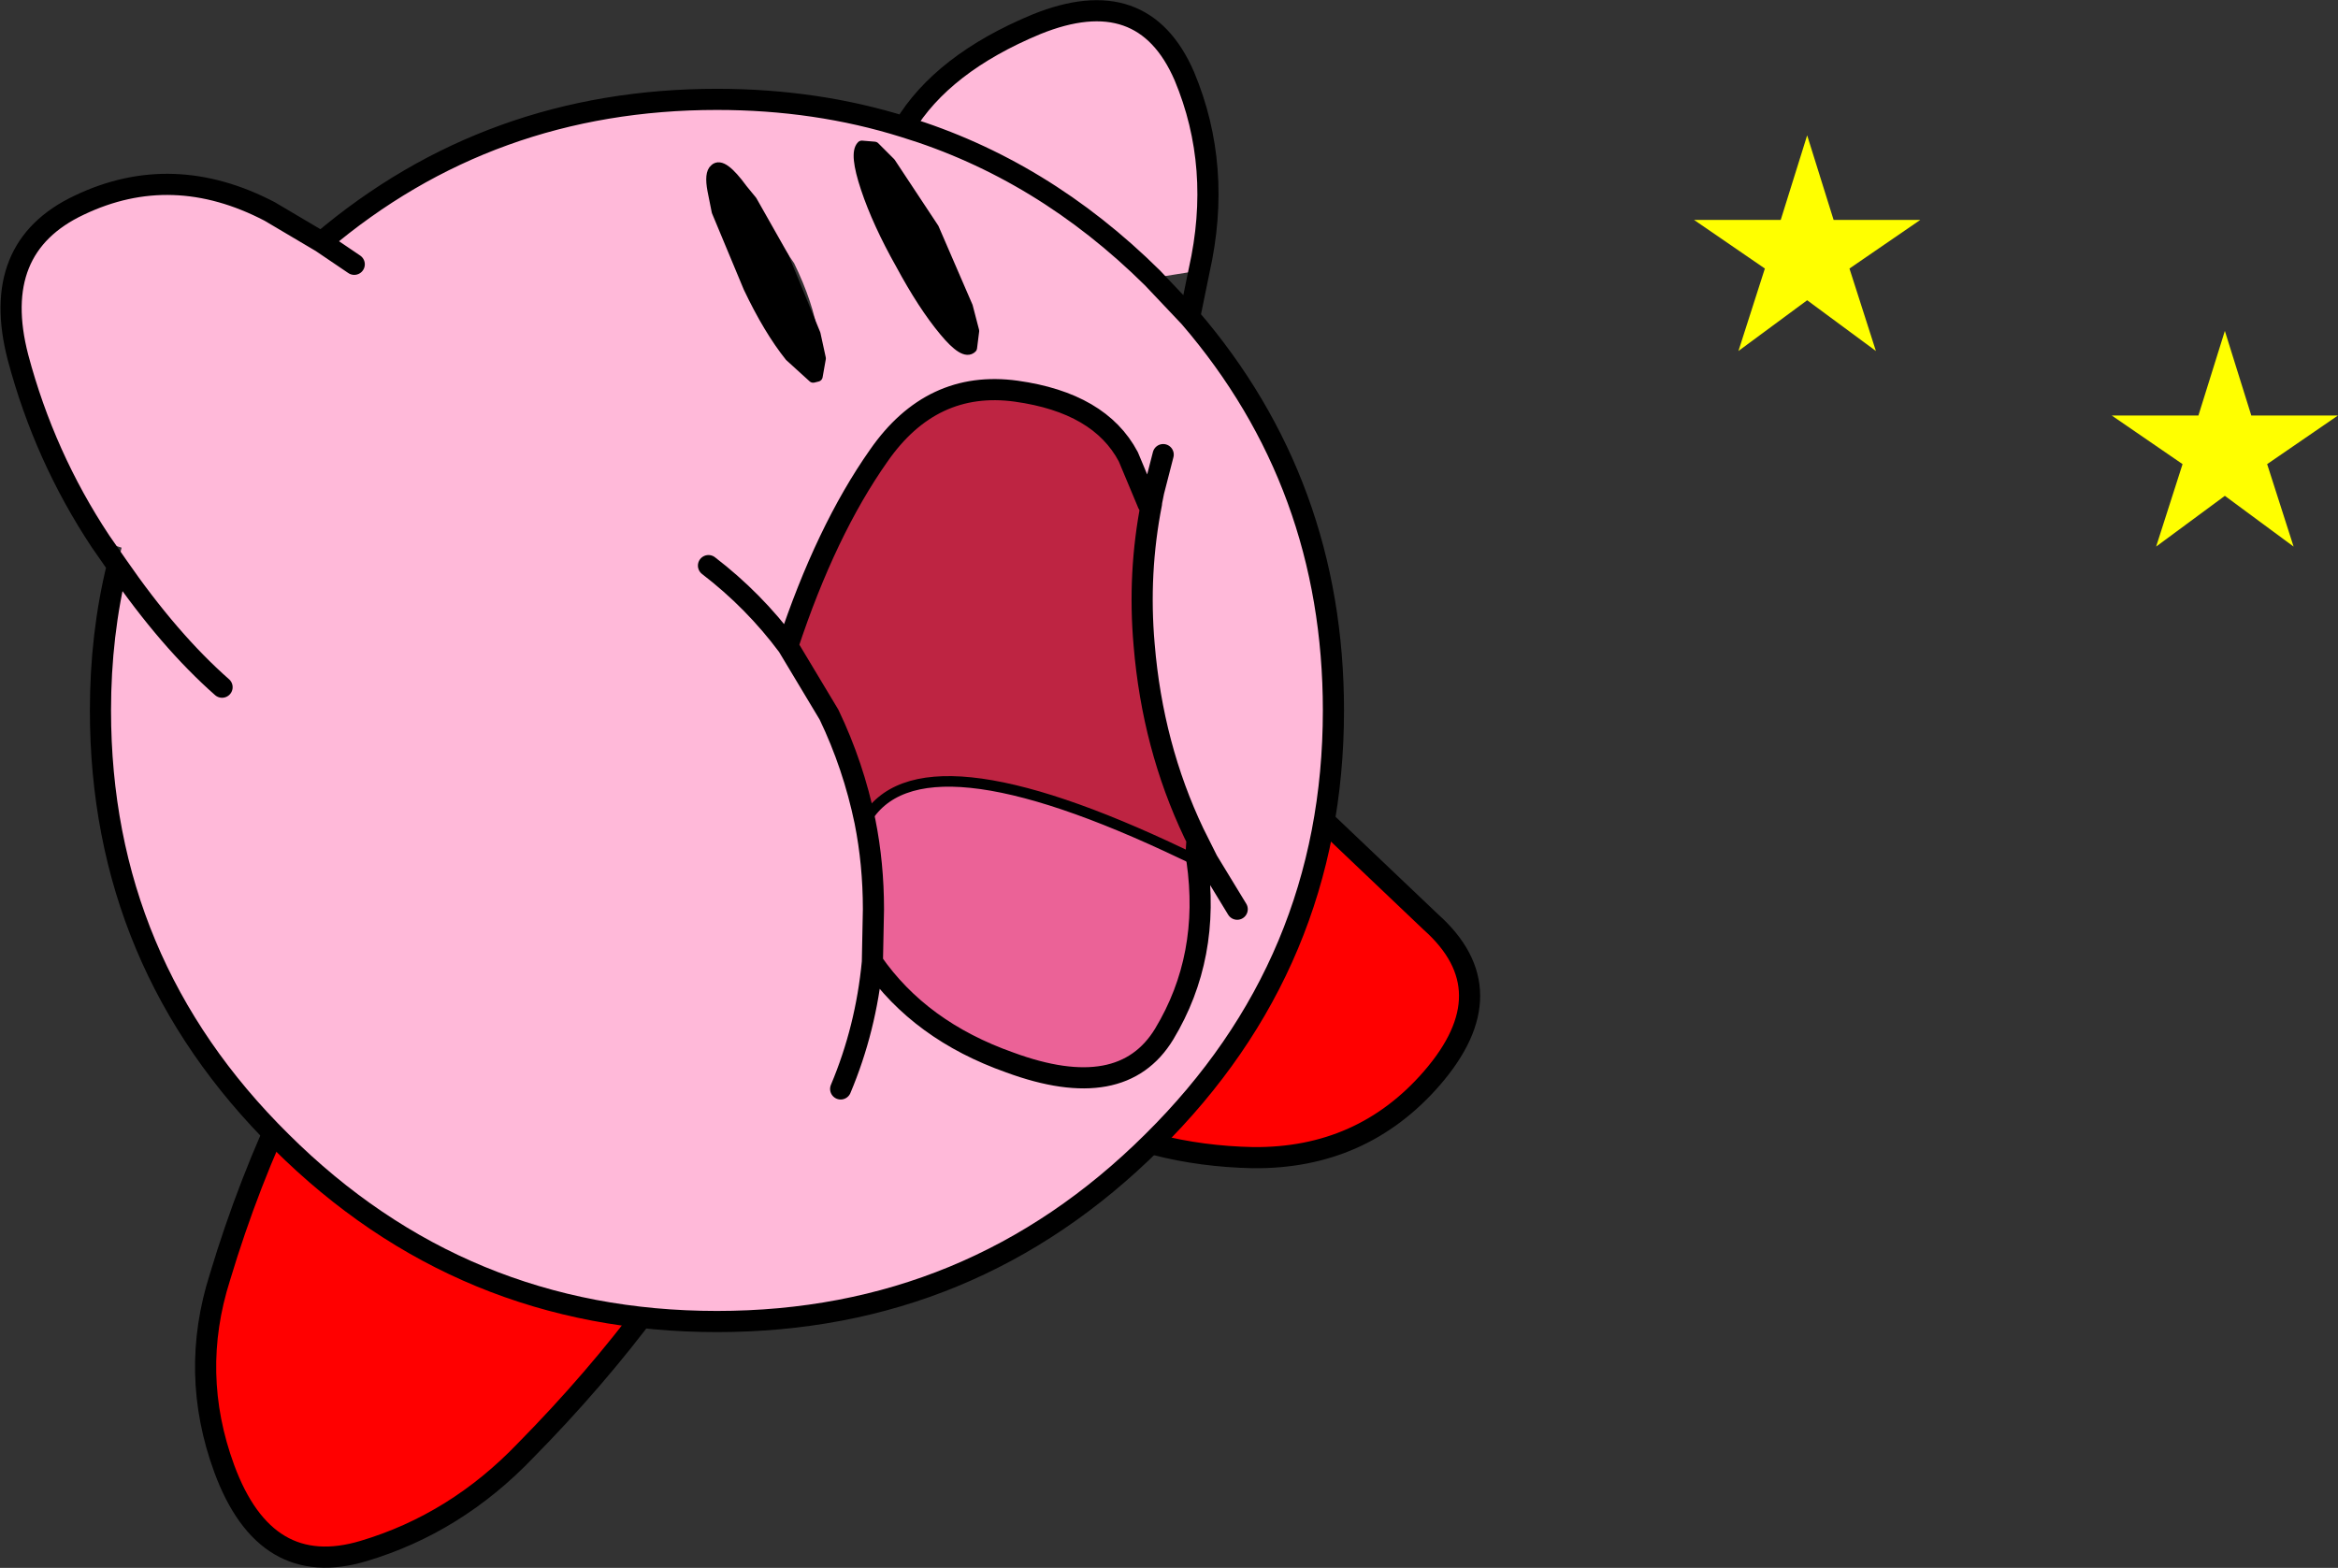
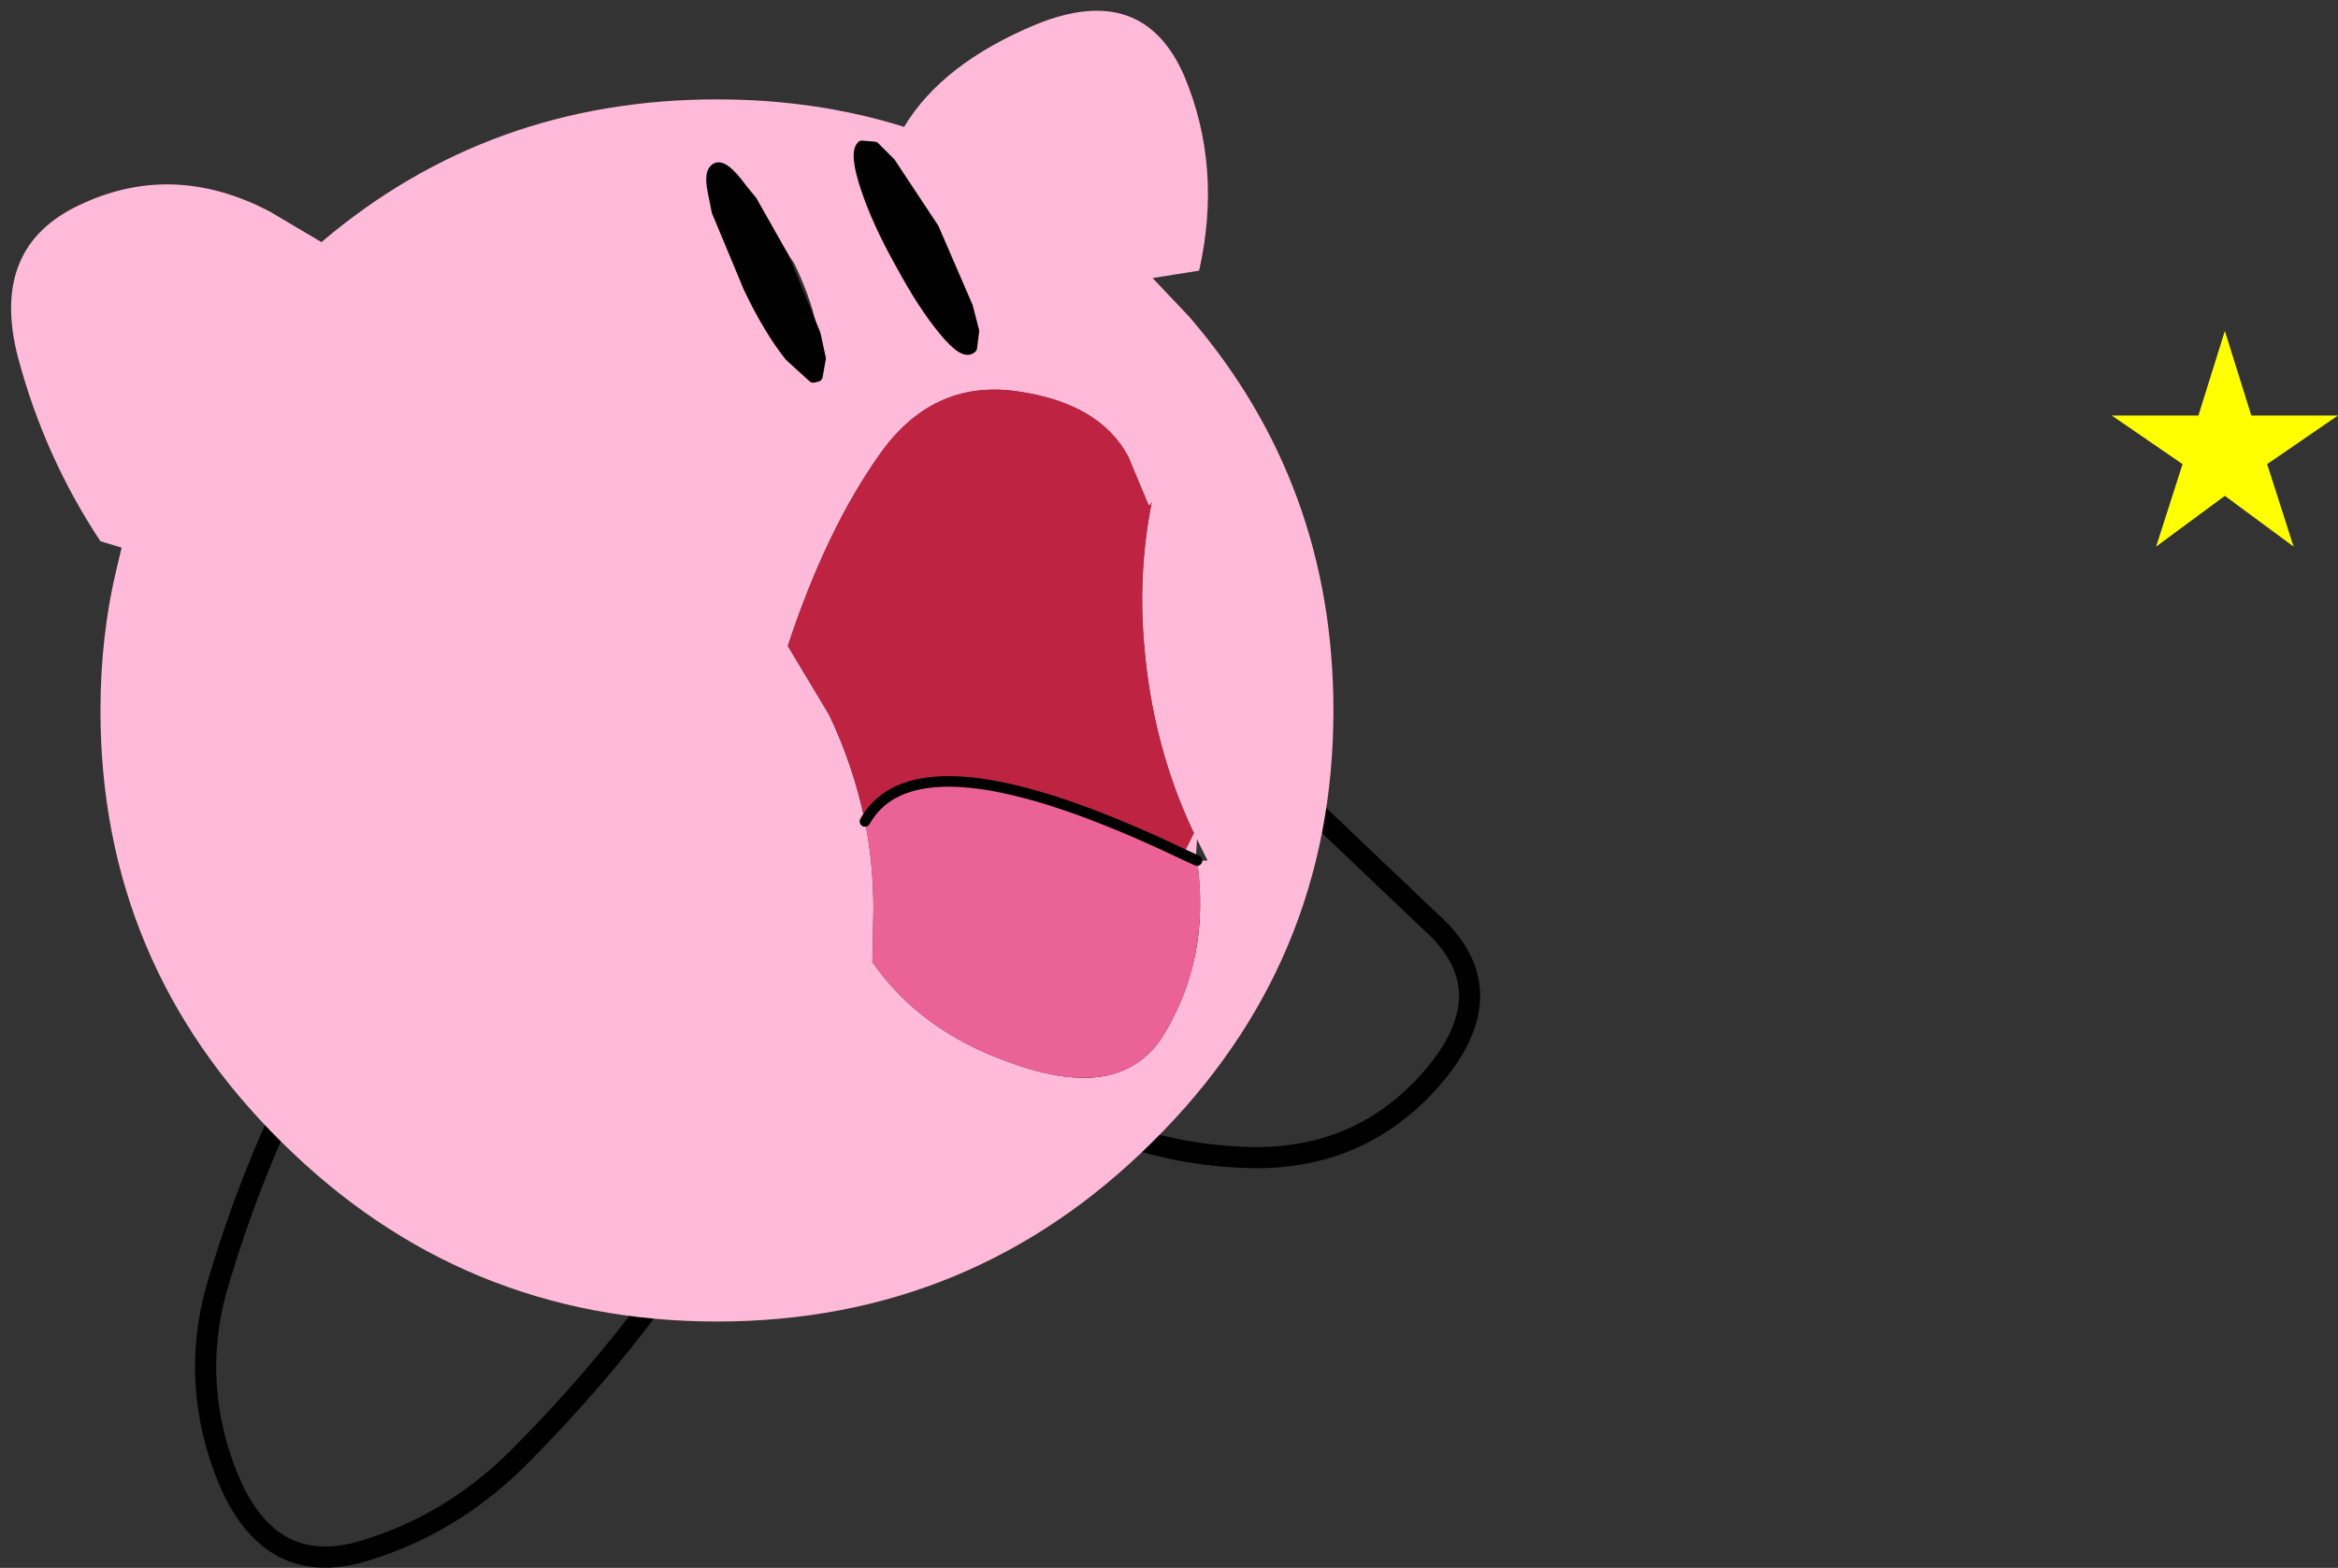
<svg xmlns="http://www.w3.org/2000/svg" height="74.15px" width="110.55px">
  <rect width="100%" height="100%" fill="#333333" stroke="none" />
  <g transform="matrix(1.0, 0.0, 0.0, 1.0, 36.5, 30.25)">
-     <path d="M14.0 22.25 L25.0 7.5 31.15 13.35 Q34.8 16.6 31.2 20.75 27.9 24.55 22.75 24.5 17.9 24.4 14.0 22.25 M-5.75 31.5 Q-8.35 35.0 -11.65 38.35 -14.95 41.8 -19.3 43.1 -23.95 44.5 -25.9 39.2 -27.55 34.7 -26.1 30.15 -24.75 25.65 -22.75 21.5 L-5.75 31.5" fill="#ff0000" fill-rule="evenodd" stroke="none" />
    <path d="M14.0 22.25 Q17.9 24.4 22.75 24.5 27.9 24.55 31.2 20.75 34.8 16.6 31.15 13.35 L25.0 7.5 14.0 22.25 M-5.75 31.5 Q-8.35 35.0 -11.65 38.35 -14.95 41.8 -19.3 43.1 -23.95 44.5 -25.9 39.2 -27.55 34.7 -26.1 30.15 -24.75 25.65 -22.75 21.5 L-5.75 31.5" fill="none" stroke="#000000" stroke-linecap="round" stroke-linejoin="round" stroke-width="1.0" />
    <path d="M-31.75 -4.65 Q-34.4 -8.65 -35.65 -13.35 -37.0 -18.55 -32.75 -20.55 -28.35 -22.65 -23.75 -20.25 L-21.3 -18.8 Q-13.35 -25.55 -2.6 -25.55 2.1 -25.55 6.25 -24.25 8.05 -27.25 12.5 -29.1 17.55 -31.15 19.5 -26.65 21.3 -22.35 20.2 -17.45 L18.0 -17.1 19.75 -15.25 Q26.55 -7.35 26.55 3.35 26.55 15.3 18.0 23.75 9.45 32.25 -2.6 32.25 -14.65 32.25 -23.2 23.75 -31.75 15.3 -31.75 3.35 -31.75 -0.25 -30.95 -3.5 L-30.75 -4.35 -31.75 -4.65 M-26.0 2.25 Q-28.5 0.05 -30.95 -3.5 -28.5 0.05 -26.0 2.25 M6.25 -24.25 Q12.8 -22.25 18.0 -17.1 12.8 -22.25 6.25 -24.25 M7.65 -19.45 L5.6 -22.55 4.85 -23.3 4.25 -23.35 Q3.9 -23.0 4.45 -21.35 5.0 -19.7 6.1 -17.75 7.15 -15.8 8.15 -14.6 9.1 -13.45 9.45 -13.8 L9.55 -14.6 9.25 -15.75 7.65 -19.45 M-0.95 -20.75 L-1.4 -21.3 Q-2.35 -22.6 -2.7 -22.25 -2.95 -22.05 -2.8 -21.25 L-2.6 -20.25 -1.1 -16.65 Q-0.15 -14.65 0.85 -13.4 L1.95 -12.4 2.15 -12.45 2.3 -13.3 2.2 -14.35 Q1.95 -15.95 1.05 -17.8 L-0.95 -20.75 M18.5 -8.75 L18.05 -7.0 17.95 -6.5 18.05 -7.0 18.5 -8.75 M19.95 9.15 Q18.0 5.05 17.6 0.25 17.3 -3.15 17.95 -6.45 L17.95 -6.5 Q17.85 -6.2 17.75 -6.5 L16.85 -8.65 Q15.5 -11.2 11.55 -11.75 7.55 -12.3 5.05 -8.7 2.55 -5.15 0.75 0.3 L2.7 3.55 Q3.85 5.95 4.4 8.6 4.8 10.6 4.8 12.75 L4.75 15.25 Q7.0 18.5 11.25 20.0 16.55 21.95 18.55 18.65 20.75 15.0 20.1 10.45 L19.45 10.15 19.95 9.15 20.1 9.45 19.95 9.15 M20.6 10.45 L20.1 9.45 20.05 10.25 20.1 10.45 20.6 10.45 22.0 12.75 20.6 10.45 M-19.75 -17.75 L-21.3 -18.8 -19.75 -17.75 M3.25 21.25 Q4.45 18.4 4.75 15.25 4.45 18.4 3.25 21.25 M-3.0 -3.5 Q-0.85 -1.85 0.75 0.3 -0.85 -1.85 -3.0 -3.5" fill="#ffb9d9" fill-rule="evenodd" stroke="none" />
    <path d="M0.75 0.3 Q2.55 -5.15 5.05 -8.7 7.55 -12.3 11.55 -11.75 15.5 -11.2 16.85 -8.65 L17.75 -6.5 Q17.85 -6.2 17.95 -6.5 L17.95 -6.45 Q17.3 -3.15 17.6 0.25 18.0 5.05 19.95 9.15 L19.45 10.15 Q6.9 4.15 4.4 8.6 3.85 5.95 2.7 3.55 L0.75 0.3" fill="#be2442" fill-rule="evenodd" stroke="none" />
    <path d="M19.45 10.15 L20.1 10.45 Q20.75 15.0 18.55 18.65 16.55 21.95 11.25 20.0 7.0 18.5 4.75 15.25 L4.8 12.75 Q4.8 10.6 4.4 8.6 6.9 4.15 19.45 10.15" fill="#eb6297" fill-rule="evenodd" stroke="none" />
    <path d="M7.65 -19.45 L9.25 -15.75 9.55 -14.6 9.45 -13.8 Q9.1 -13.45 8.15 -14.6 7.15 -15.8 6.1 -17.75 5.0 -19.7 4.45 -21.35 3.9 -23.0 4.25 -23.35 L4.85 -23.3 5.6 -22.55 7.65 -19.45 M-0.95 -20.75 L0.55 -18.1 2.05 -14.45 2.3 -13.3 2.15 -12.45 1.95 -12.4 0.85 -13.4 Q-0.15 -14.65 -1.1 -16.65 L-2.6 -20.25 -2.8 -21.25 Q-2.95 -22.05 -2.7 -22.25 -2.35 -22.6 -1.4 -21.3 L-0.95 -20.75" fill="#000000" fill-rule="evenodd" stroke="none" />
-     <path d="M-31.75 -4.65 Q-34.4 -8.65 -35.65 -13.35 -37.0 -18.55 -32.75 -20.55 -28.35 -22.65 -23.75 -20.25 L-21.3 -18.8 Q-13.35 -25.55 -2.6 -25.55 2.1 -25.55 6.25 -24.25 8.05 -27.25 12.5 -29.1 17.55 -31.15 19.5 -26.65 21.3 -22.35 20.2 -17.45 L19.75 -15.25 Q26.55 -7.35 26.55 3.35 26.55 15.3 18.0 23.75 9.45 32.25 -2.6 32.25 -14.65 32.25 -23.2 23.75 -31.75 15.3 -31.75 3.35 -31.75 -0.25 -30.95 -3.5 L-31.75 -4.65 M-30.95 -3.5 Q-28.5 0.05 -26.0 2.25 M18.0 -17.1 L19.75 -15.25 M18.0 -17.1 Q12.8 -22.25 6.25 -24.25 M17.95 -6.5 L18.05 -7.0 18.5 -8.75 M0.75 0.3 Q2.55 -5.15 5.05 -8.7 7.55 -12.3 11.55 -11.75 15.5 -11.2 16.85 -8.65 L17.75 -6.5 Q17.85 -6.2 17.95 -6.5 L17.95 -6.45 Q17.3 -3.15 17.6 0.25 18.0 5.05 19.95 9.15 L20.1 9.45 20.6 10.45 22.0 12.75 M-21.3 -18.8 L-19.75 -17.75 M20.1 10.45 L20.05 10.25 20.1 9.45 M20.1 10.45 L20.6 10.45 M4.4 8.6 Q4.8 10.6 4.8 12.75 L4.75 15.25 Q7.0 18.5 11.25 20.0 16.55 21.95 18.55 18.65 20.75 15.0 20.1 10.45 M4.4 8.6 Q3.85 5.95 2.7 3.55 L0.75 0.3 Q-0.85 -1.85 -3.0 -3.5 M4.75 15.25 Q4.45 18.4 3.25 21.25" fill="none" stroke="#000000" stroke-linecap="round" stroke-linejoin="round" stroke-width="1.0" />
    <path d="M7.65 -19.45 L9.25 -15.75 9.55 -14.6 9.45 -13.8 Q9.1 -13.45 8.15 -14.6 7.15 -15.8 6.1 -17.75 5.0 -19.7 4.45 -21.35 3.9 -23.0 4.25 -23.35 L4.85 -23.3 5.6 -22.55 7.65 -19.45 M2.3 -13.3 L2.05 -14.45 0.55 -18.1 -0.95 -20.75 -1.4 -21.3 Q-2.35 -22.6 -2.7 -22.25 -2.95 -22.05 -2.8 -21.25 L-2.6 -20.25 -1.1 -16.65 Q-0.15 -14.65 0.85 -13.4 L1.95 -12.4 2.15 -12.45 2.3 -13.3 M19.45 10.15 L20.1 10.45 M19.45 10.15 Q6.9 4.15 4.4 8.6" fill="none" stroke="#000000" stroke-linecap="round" stroke-linejoin="round" stroke-width="0.5" />
-     <path d="M54.3 -19.85 L50.95 -17.55 52.2 -13.65 48.95 -16.05 45.7 -13.65 46.95 -17.55 43.6 -19.85 47.7 -19.85 48.95 -23.85 50.2 -19.85 54.3 -19.85" fill="#ffff00" fill-rule="evenodd" stroke="none" />
    <path d="M74.05 -10.6 L70.7 -8.3 71.95 -4.4 68.7 -6.8 65.45 -4.4 66.7 -8.3 63.35 -10.6 67.45 -10.6 68.7 -14.6 69.95 -10.6 74.05 -10.6" fill="#ffff00" fill-rule="evenodd" stroke="none" />
  </g>
</svg>